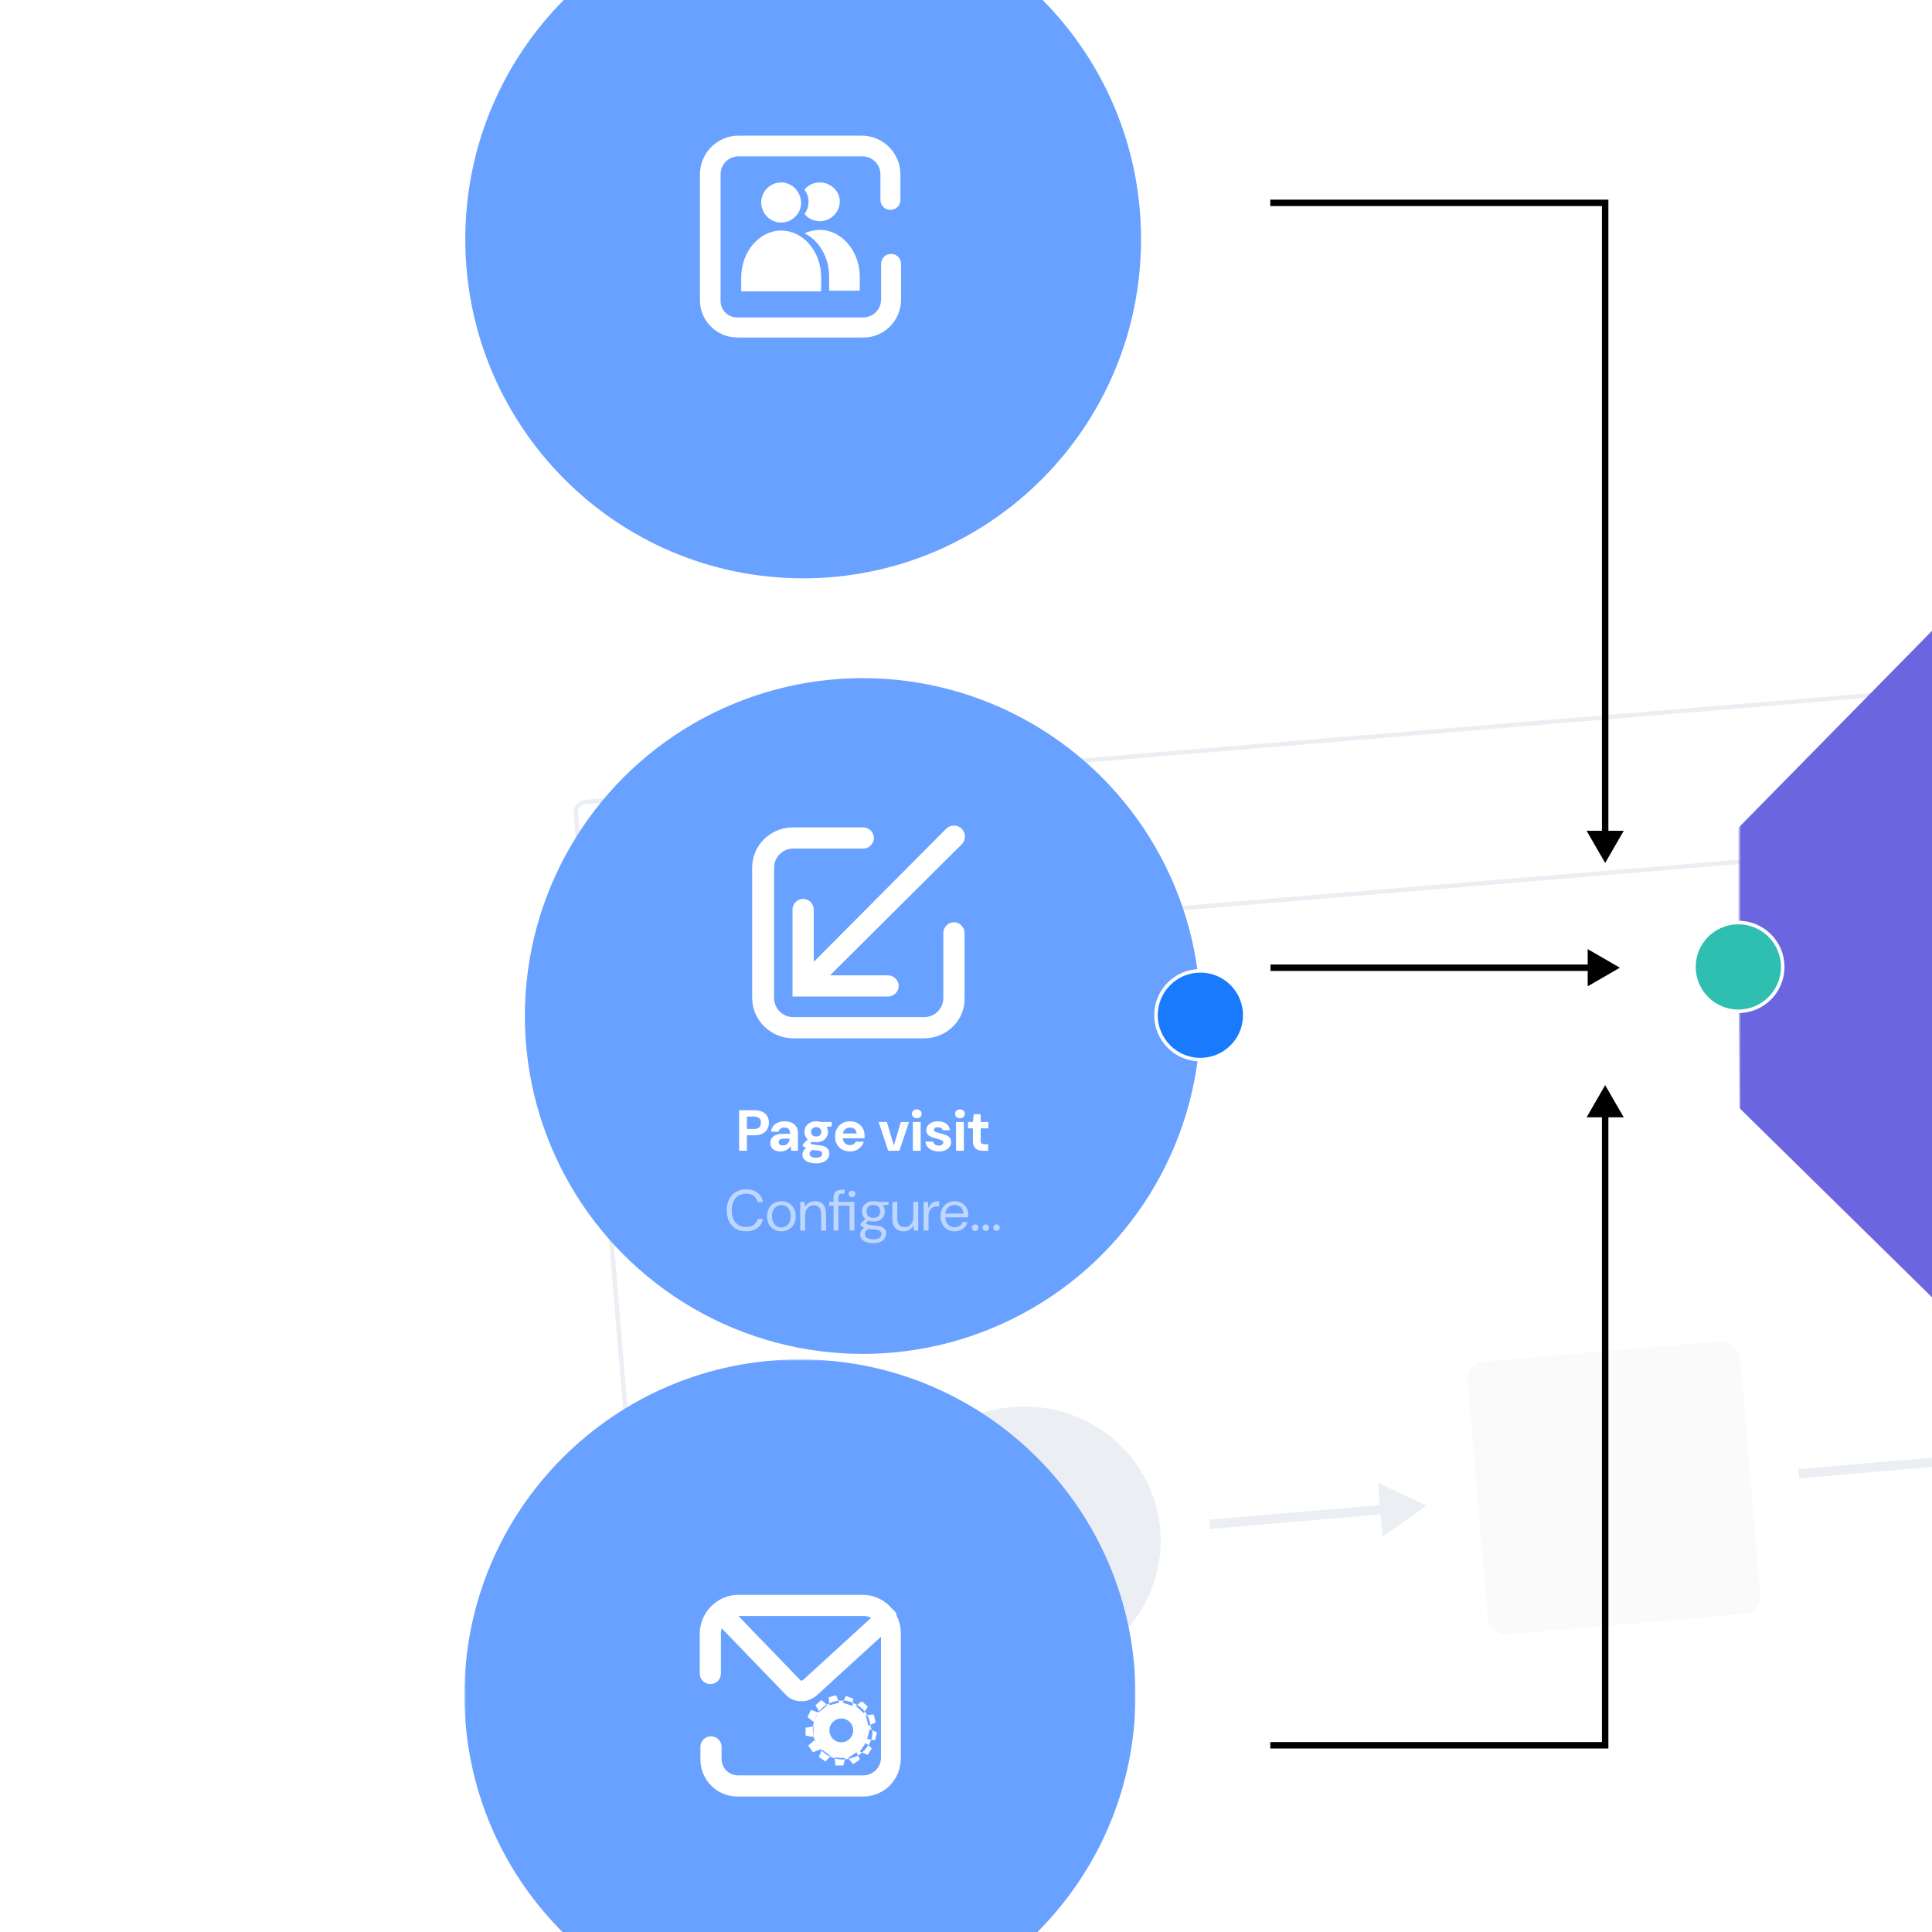
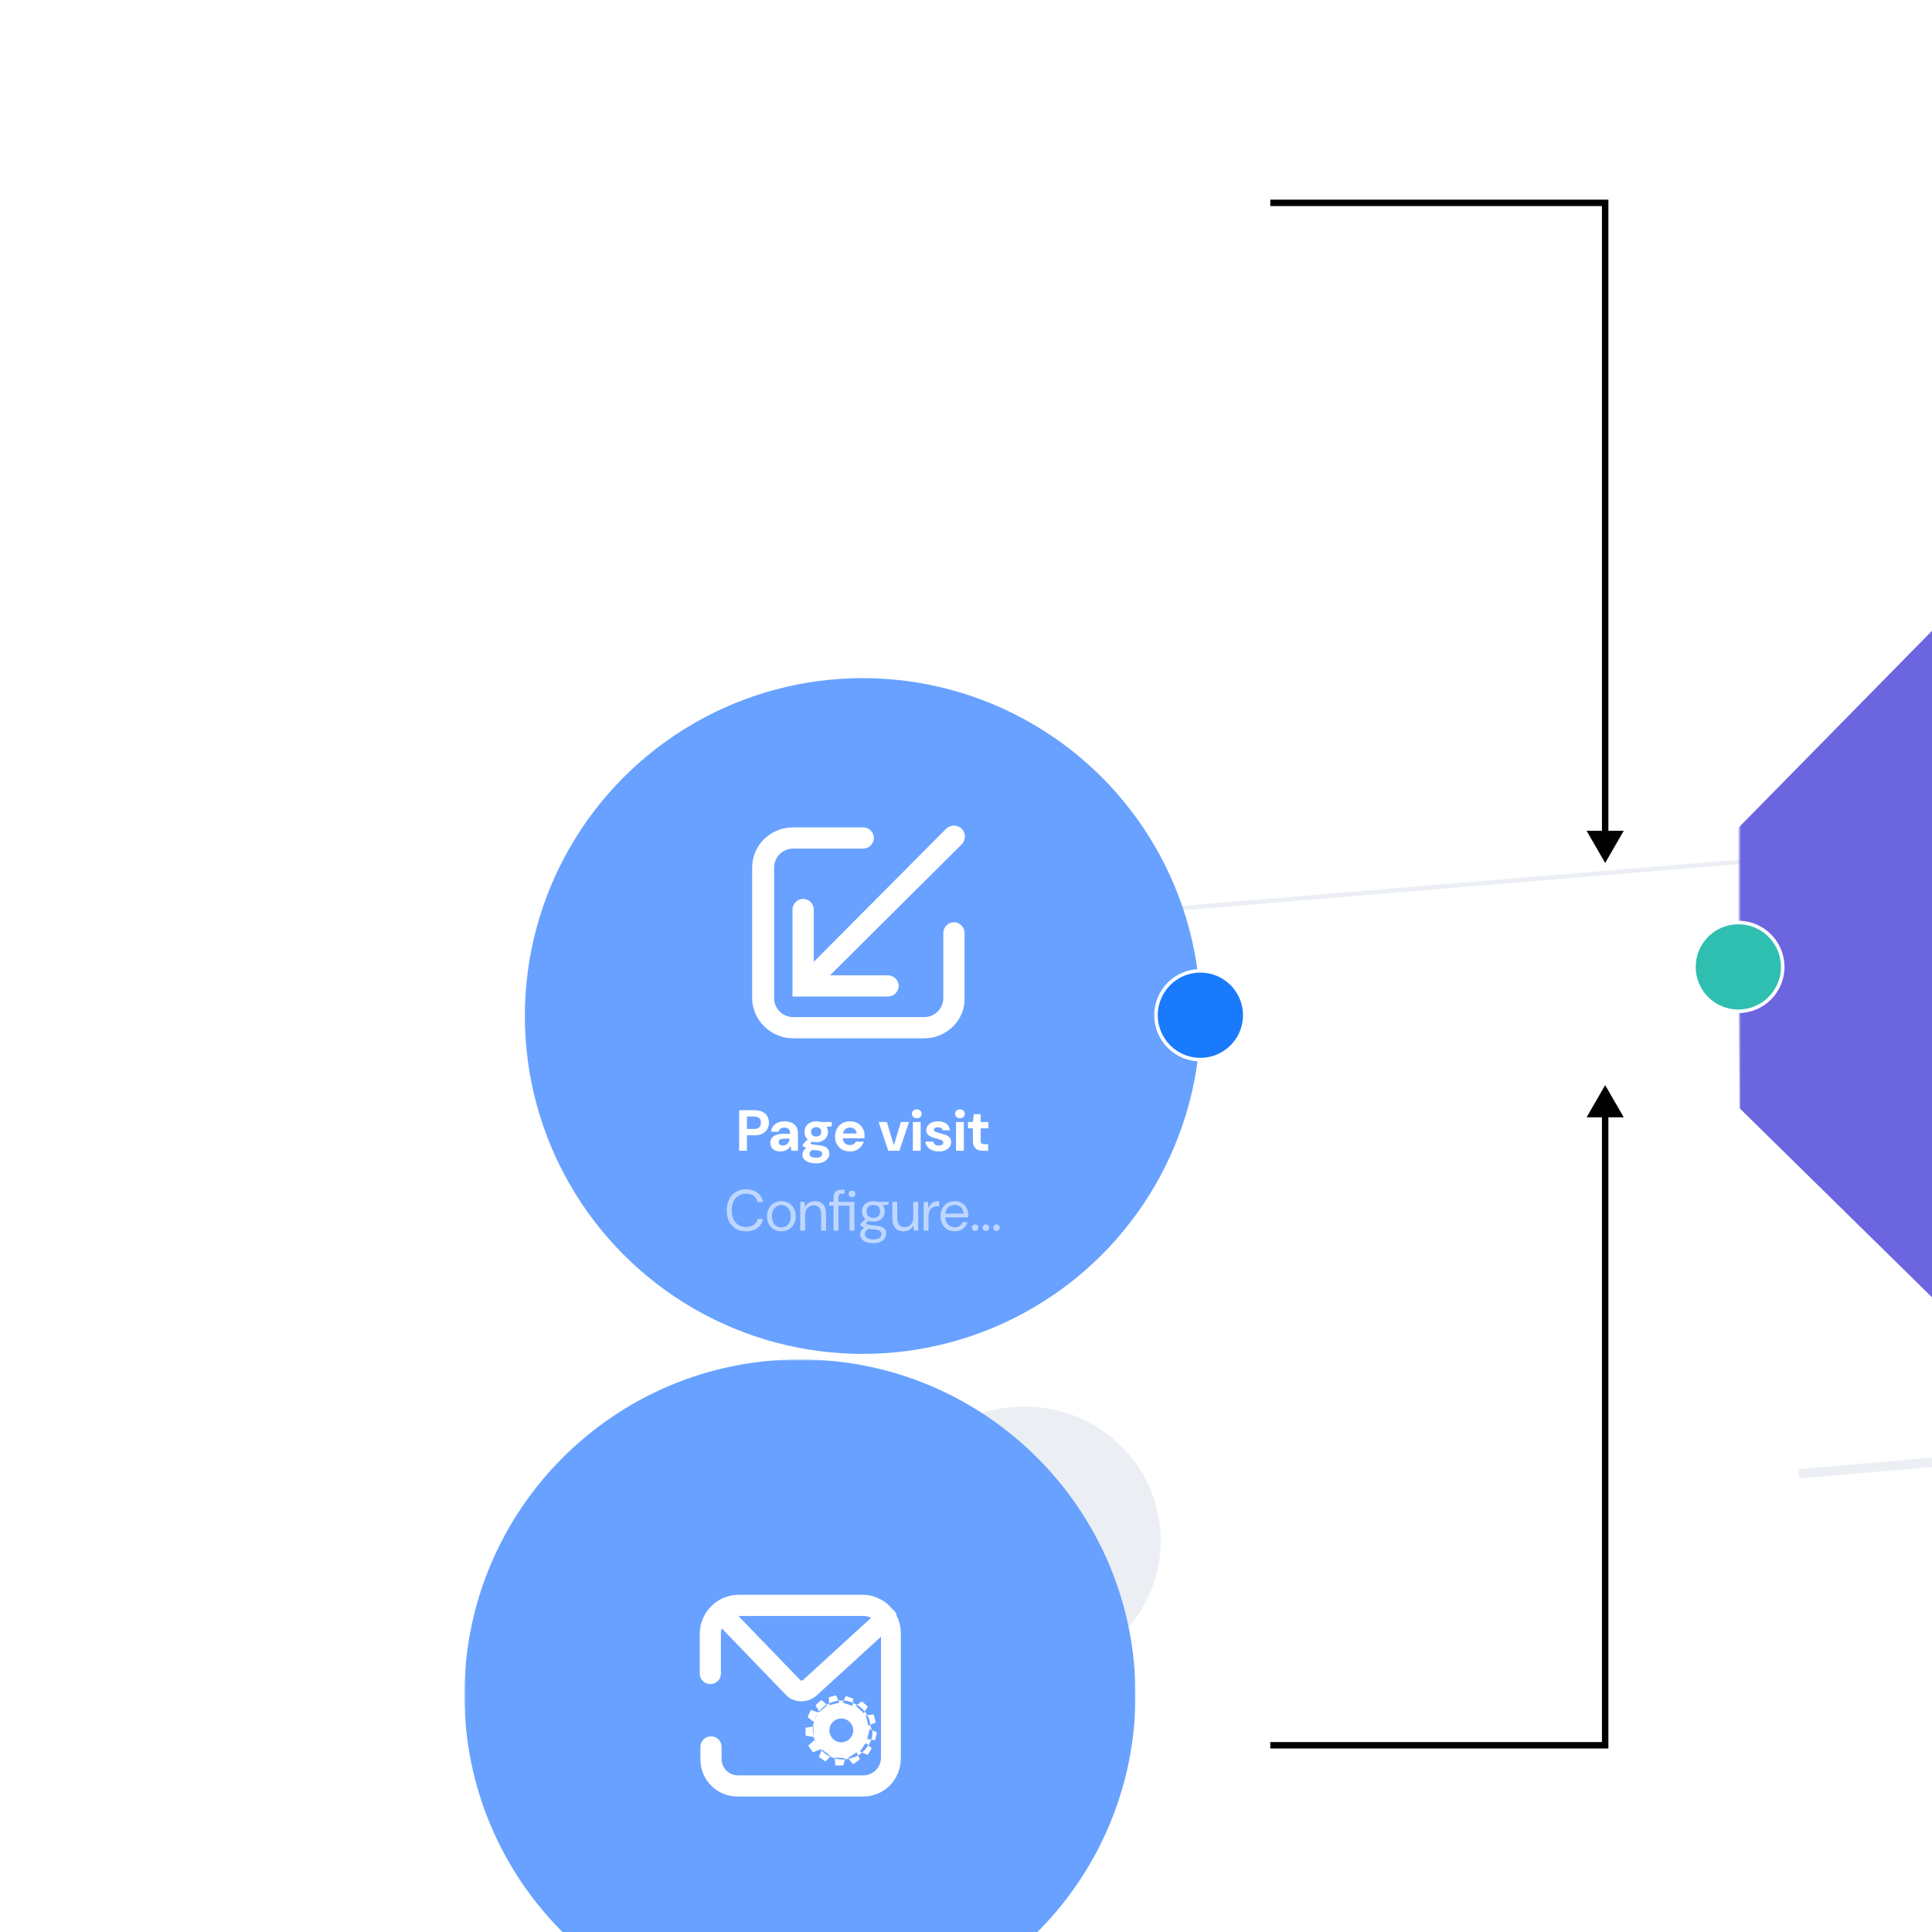
<svg xmlns="http://www.w3.org/2000/svg" width="1200" height="1200" viewBox="0 0 1200 1200" fill="none">
  <g clip-path="url(#clip0_1446_20209)">
    <rect width="1200" height="1200" fill="white" />
    <rect x="360.708" y="500.091" width="1712.69" height="1073.21" transform="rotate(-4.747 360.708 500.091)" fill="white" fill-opacity="0.6" />
-     <rect x="357.143" y="498.654" width="1686.6" height="1109.44" rx="6.377" transform="rotate(-4.747 357.143 498.654)" fill="white" stroke="#EBEEF3" stroke-width="2.723" />
    <line x1="365.864" y1="594.649" x2="2049.56" y2="454.842" stroke="#EBEEF3" stroke-width="2.723" />
    <rect x="378.364" y="515.786" width="308.109" height="61.702" rx="10.891" transform="rotate(-4.747 378.364 515.786)" fill="#EBEEF3" />
    <ellipse cx="635.952" cy="957.129" rx="84.984" ry="83.511" transform="rotate(-4.91 635.952 957.129)" fill="#EBEEF3" />
-     <path d="M886.172 935.217L855.858 921.024L858.723 954.372L886.172 935.217ZM751.395 946.795L751.643 949.683L860.427 940.338L860.179 937.45L859.931 934.562L751.146 943.907L751.395 946.795Z" fill="#EBEEF3" />
    <path d="M1251.99 903.79L1221.68 889.597L1224.54 922.946L1251.99 903.79ZM1117.21 915.369L1117.46 918.257L1226.25 908.911L1226 906.023L1225.75 903.135L1116.97 912.481L1117.21 915.369Z" fill="#EBEEF3" />
-     <rect x="910.505" y="846.719" width="169.97" height="169.97" rx="10.891" transform="rotate(-4.91 910.505 846.719)" fill="#FAFAFA" />
    <path d="M997 1084H999V1086H997V1084ZM997 674L1008.55 694H985.453L997 674ZM789 1084V1082H997V1084V1086H789V1084ZM997 1084H995V692H997H999V1084H997Z" fill="black" />
    <g filter="url(#filter0_d_1446_20209)">
      <circle cx="505.86" cy="601.063" r="209.86" fill="#68A1FF" />
      <path d="M429.086 684.759V659.559H438.59C440.63 659.559 442.31 659.907 443.63 660.603C444.974 661.275 445.97 662.199 446.618 663.375C447.266 664.551 447.59 665.883 447.59 667.371C447.59 668.739 447.278 670.011 446.654 671.187C446.03 672.363 445.046 673.323 443.702 674.067C442.382 674.787 440.678 675.147 438.59 675.147H433.946V684.759H429.086ZM433.946 671.223H438.266C439.826 671.223 440.942 670.875 441.614 670.179C442.286 669.483 442.622 668.547 442.622 667.371C442.622 666.147 442.286 665.199 441.614 664.527C440.942 663.855 439.826 663.519 438.266 663.519H433.946V671.223ZM454.78 685.191C453.34 685.191 452.152 684.951 451.216 684.471C450.28 683.991 449.584 683.343 449.128 682.527C448.696 681.711 448.48 680.811 448.48 679.827C448.48 678.723 448.756 677.751 449.308 676.911C449.884 676.071 450.748 675.423 451.9 674.967C453.052 674.487 454.504 674.247 456.256 674.247H460.756C460.756 673.359 460.624 672.627 460.36 672.051C460.12 671.475 459.736 671.055 459.208 670.791C458.704 670.503 458.056 670.359 457.264 670.359C456.328 670.359 455.524 670.563 454.852 670.971C454.204 671.379 453.796 672.027 453.628 672.915H448.912C449.056 671.595 449.488 670.455 450.208 669.495C450.952 668.535 451.924 667.791 453.124 667.263C454.348 666.735 455.728 666.471 457.264 666.471C458.992 666.471 460.48 666.759 461.728 667.335C462.976 667.887 463.936 668.715 464.608 669.819C465.28 670.899 465.616 672.219 465.616 673.779V684.759H461.548L461.044 681.987H460.936C460.6 682.515 460.216 682.983 459.784 683.391C459.352 683.775 458.884 684.099 458.38 684.363C457.876 684.627 457.312 684.831 456.688 684.975C456.088 685.119 455.452 685.191 454.78 685.191ZM456.292 681.447C456.94 681.447 457.516 681.339 458.02 681.123C458.524 680.883 458.944 680.571 459.28 680.187C459.64 679.803 459.916 679.359 460.108 678.855C460.324 678.327 460.468 677.787 460.54 677.235H456.796C456.052 677.235 455.44 677.331 454.96 677.523C454.504 677.691 454.168 677.943 453.952 678.279C453.736 678.591 453.628 678.963 453.628 679.395C453.628 679.827 453.736 680.199 453.952 680.511C454.168 680.823 454.48 681.063 454.888 681.231C455.296 681.375 455.764 681.447 456.292 681.447ZM476.948 692.571C475.244 692.571 473.744 692.355 472.448 691.923C471.176 691.515 470.18 690.903 469.46 690.087C468.764 689.295 468.416 688.311 468.416 687.135C468.416 686.319 468.632 685.551 469.064 684.831C469.496 684.111 470.132 683.463 470.972 682.887C471.812 682.287 472.844 681.771 474.068 681.339L475.832 683.715C474.776 684.075 474.008 684.507 473.528 685.011C473.048 685.539 472.808 686.115 472.808 686.739C472.808 687.243 472.976 687.663 473.312 687.999C473.672 688.359 474.164 688.623 474.788 688.791C475.412 688.983 476.132 689.079 476.948 689.079C477.74 689.079 478.412 688.983 478.964 688.791C479.516 688.599 479.936 688.323 480.224 687.963C480.536 687.627 480.692 687.219 480.692 686.739C480.692 686.115 480.464 685.611 480.008 685.227C479.552 684.867 478.664 684.639 477.344 684.543C476.12 684.447 475.04 684.315 474.104 684.147C473.168 683.955 472.34 683.739 471.62 683.499C470.924 683.235 470.324 682.947 469.82 682.635C469.316 682.323 468.908 682.011 468.596 681.699V680.871L472.448 676.875L475.436 677.955L471.404 682.311L472.736 680.115C472.976 680.235 473.216 680.343 473.456 680.439C473.72 680.535 474.044 680.631 474.428 680.727C474.836 680.823 475.34 680.919 475.94 681.015C476.564 681.111 477.344 681.195 478.28 681.267C479.864 681.411 481.16 681.699 482.168 682.131C483.176 682.563 483.92 683.151 484.4 683.895C484.88 684.639 485.12 685.551 485.12 686.631C485.12 687.615 484.82 688.551 484.22 689.439C483.644 690.351 482.756 691.095 481.556 691.671C480.356 692.271 478.82 692.571 476.948 692.571ZM476.984 679.467C475.472 679.467 474.164 679.179 473.06 678.603C471.98 678.027 471.14 677.247 470.54 676.263C469.964 675.279 469.676 674.187 469.676 672.987C469.676 671.787 469.964 670.695 470.54 669.711C471.14 668.727 471.98 667.947 473.06 667.371C474.164 666.771 475.472 666.471 476.984 666.471C478.496 666.471 479.792 666.771 480.872 667.371C481.976 667.947 482.816 668.727 483.392 669.711C483.968 670.695 484.256 671.787 484.256 672.987C484.256 674.187 483.968 675.279 483.392 676.263C482.816 677.247 481.976 678.027 480.872 678.603C479.792 679.179 478.496 679.467 476.984 679.467ZM476.948 675.903C477.884 675.903 478.64 675.663 479.216 675.183C479.816 674.679 480.116 673.947 480.116 672.987C480.116 672.027 479.816 671.307 479.216 670.827C478.64 670.347 477.896 670.107 476.984 670.107C476.048 670.107 475.28 670.347 474.68 670.827C474.08 671.307 473.78 672.027 473.78 672.987C473.78 673.947 474.08 674.679 474.68 675.183C475.28 675.663 476.036 675.903 476.948 675.903ZM479.9 670.215L479.108 666.903H486.596V669.603L479.9 670.215ZM497.984 685.191C496.16 685.191 494.54 684.807 493.124 684.039C491.732 683.271 490.64 682.191 489.848 680.799C489.056 679.407 488.66 677.811 488.66 676.011C488.66 674.139 489.044 672.495 489.812 671.079C490.604 669.639 491.696 668.511 493.088 667.695C494.504 666.879 496.148 666.471 498.02 666.471C499.796 666.471 501.356 666.855 502.7 667.623C504.044 668.391 505.1 669.447 505.868 670.791C506.636 672.111 507.02 673.611 507.02 675.291C507.02 675.531 507.02 675.807 507.02 676.119C507.02 676.407 506.996 676.707 506.948 677.019H492.116V674.031H502.088C502.016 672.903 501.596 672.003 500.828 671.331C500.084 670.659 499.148 670.323 498.02 670.323C497.18 670.323 496.412 670.515 495.716 670.899C495.02 671.259 494.468 671.823 494.06 672.591C493.652 673.335 493.448 674.283 493.448 675.435V676.479C493.448 677.463 493.64 678.315 494.024 679.035C494.408 679.731 494.936 680.271 495.608 680.655C496.304 681.039 497.084 681.231 497.948 681.231C498.836 681.231 499.58 681.039 500.18 680.655C500.78 680.247 501.236 679.731 501.548 679.107H506.516C506.156 680.235 505.58 681.267 504.788 682.203C503.996 683.115 503.024 683.847 501.872 684.399C500.72 684.927 499.424 685.191 497.984 685.191ZM521.686 684.759L515.746 666.903H520.858L525.106 681.195H525.25L529.534 666.903H534.61L528.634 684.759H521.686ZM536.988 684.759V666.903H541.848V684.759H536.988ZM539.436 664.563C538.548 664.563 537.816 664.299 537.24 663.771C536.688 663.243 536.412 662.595 536.412 661.827C536.412 661.035 536.688 660.375 537.24 659.847C537.816 659.319 538.548 659.055 539.436 659.055C540.324 659.055 541.044 659.319 541.596 659.847C542.172 660.375 542.46 661.035 542.46 661.827C542.46 662.595 542.172 663.243 541.596 663.771C541.044 664.299 540.324 664.563 539.436 664.563ZM553.149 685.191C551.565 685.191 550.161 684.927 548.937 684.399C547.713 683.871 546.741 683.151 546.021 682.239C545.301 681.303 544.881 680.247 544.761 679.071H549.585C549.705 679.503 549.909 679.911 550.197 680.295C550.485 680.679 550.869 680.991 551.349 681.231C551.853 681.447 552.429 681.555 553.077 681.555C553.725 681.555 554.253 681.459 554.661 681.267C555.093 681.075 555.405 680.835 555.597 680.547C555.789 680.259 555.885 679.959 555.885 679.647C555.885 679.167 555.729 678.807 555.417 678.567C555.129 678.303 554.697 678.087 554.121 677.919C553.569 677.727 552.921 677.523 552.177 677.307C551.385 677.115 550.581 676.899 549.765 676.659C548.973 676.395 548.241 676.083 547.569 675.723C546.897 675.363 546.357 674.883 545.949 674.283C545.541 673.683 545.337 672.951 545.337 672.087C545.337 671.031 545.625 670.083 546.201 669.243C546.777 668.403 547.605 667.731 548.685 667.227C549.789 666.723 551.109 666.471 552.645 666.471C554.805 666.471 556.521 666.963 557.793 667.947C559.089 668.931 559.845 670.287 560.061 672.015H555.489C555.369 671.415 555.057 670.959 554.553 670.647C554.073 670.311 553.437 670.143 552.645 670.143C551.805 670.143 551.157 670.299 550.701 670.611C550.269 670.923 550.053 671.307 550.053 671.763C550.053 672.099 550.197 672.387 550.485 672.627C550.797 672.867 551.229 673.083 551.781 673.275C552.333 673.443 553.005 673.635 553.797 673.851C555.069 674.163 556.221 674.511 557.253 674.895C558.309 675.255 559.149 675.771 559.773 676.443C560.421 677.091 560.745 678.039 560.745 679.287C560.769 680.415 560.469 681.423 559.845 682.311C559.221 683.199 558.345 683.907 557.217 684.435C556.089 684.939 554.733 685.191 553.149 685.191ZM563.812 684.759V666.903H568.672V684.759H563.812ZM566.26 664.563C565.372 664.563 564.64 664.299 564.064 663.771C563.512 663.243 563.236 662.595 563.236 661.827C563.236 661.035 563.512 660.375 564.064 659.847C564.64 659.319 565.372 659.055 566.26 659.055C567.148 659.055 567.868 659.319 568.42 659.847C568.996 660.375 569.284 661.035 569.284 661.827C569.284 662.595 568.996 663.243 568.42 663.771C567.868 664.299 567.148 664.563 566.26 664.563ZM580.621 684.759C579.349 684.759 578.233 684.567 577.273 684.183C576.337 683.775 575.605 683.115 575.077 682.203C574.549 681.267 574.285 679.995 574.285 678.387V670.827H571.225V666.903H574.285L574.825 662.043H579.145V666.903H583.897V670.827H579.145V678.459C579.145 679.299 579.325 679.887 579.685 680.223C580.045 680.535 580.657 680.691 581.521 680.691H583.789V684.759H580.621Z" fill="white" />
      <path d="M433.399 734.794C430.927 734.794 428.791 734.254 426.991 733.174C425.191 732.07 423.799 730.546 422.815 728.602C421.855 726.634 421.375 724.354 421.375 721.762C421.375 719.17 421.855 716.902 422.815 714.958C423.799 712.99 425.191 711.466 426.991 710.386C428.791 709.282 430.927 708.73 433.399 708.73C436.303 708.73 438.655 709.414 440.455 710.782C442.255 712.15 443.407 714.082 443.911 716.578H440.563C440.179 715.018 439.399 713.77 438.223 712.834C437.047 711.898 435.439 711.43 433.399 711.43C431.599 711.43 430.027 711.85 428.683 712.69C427.339 713.506 426.295 714.694 425.551 716.254C424.831 717.79 424.471 719.626 424.471 721.762C424.471 723.898 424.831 725.746 425.551 727.306C426.295 728.842 427.339 730.03 428.683 730.87C430.027 731.686 431.599 732.094 433.399 732.094C435.439 732.094 437.059 731.638 438.259 730.726C439.459 729.79 440.251 728.566 440.635 727.054H443.911C443.407 729.478 442.255 731.374 440.455 732.742C438.655 734.11 436.303 734.794 433.399 734.794ZM455.292 734.794C453.612 734.794 452.1 734.41 450.756 733.642C449.412 732.874 448.344 731.794 447.552 730.402C446.784 728.986 446.4 727.33 446.4 725.434C446.4 723.538 446.796 721.894 447.588 720.502C448.38 719.086 449.448 717.994 450.792 717.226C452.16 716.458 453.684 716.074 455.364 716.074C457.044 716.074 458.556 716.458 459.9 717.226C461.244 717.994 462.3 719.086 463.068 720.502C463.86 721.894 464.256 723.538 464.256 725.434C464.256 727.33 463.86 728.986 463.068 730.402C462.276 731.794 461.196 732.874 459.828 733.642C458.484 734.41 456.972 734.794 455.292 734.794ZM455.292 732.382C456.324 732.382 457.284 732.13 458.172 731.626C459.06 731.098 459.78 730.33 460.332 729.322C460.884 728.29 461.16 726.994 461.16 725.434C461.16 723.874 460.884 722.578 460.332 721.546C459.804 720.514 459.096 719.746 458.208 719.242C457.32 718.738 456.372 718.486 455.364 718.486C454.356 718.486 453.396 718.738 452.484 719.242C451.596 719.746 450.876 720.514 450.324 721.546C449.772 722.578 449.496 723.874 449.496 725.434C449.496 726.994 449.772 728.29 450.324 729.322C450.876 730.33 451.584 731.098 452.448 731.626C453.336 732.13 454.284 732.382 455.292 732.382ZM467.05 734.362V716.506H469.75L470.002 719.422H470.11C470.734 718.39 471.55 717.574 472.558 716.974C473.59 716.374 474.814 716.074 476.23 716.074C477.598 716.074 478.798 716.362 479.83 716.938C480.862 717.49 481.654 718.354 482.206 719.53C482.782 720.682 483.07 722.146 483.07 723.922V734.362H480.046V724.246C480.046 722.398 479.65 721.006 478.858 720.07C478.066 719.134 476.926 718.666 475.438 718.666C474.406 718.666 473.482 718.918 472.666 719.422C471.874 719.926 471.238 720.658 470.758 721.618C470.302 722.554 470.074 723.718 470.074 725.11V734.362H467.05ZM487.722 734.362V718.882H485.022V716.506H487.722V713.95C487.722 712.798 487.914 711.862 488.298 711.142C488.682 710.398 489.246 709.858 489.99 709.522C490.758 709.162 491.694 708.982 492.798 708.982H494.598V711.394H493.266C492.378 711.394 491.73 711.574 491.322 711.934C490.938 712.294 490.746 712.93 490.746 713.842V716.506H500.682V734.362H497.658V718.882H490.746V734.362H487.722ZM499.206 713.626C498.63 713.626 498.138 713.434 497.73 713.05C497.322 712.642 497.118 712.138 497.118 711.538C497.118 710.938 497.322 710.458 497.73 710.098C498.138 709.714 498.63 709.522 499.206 709.522C499.806 709.522 500.298 709.714 500.682 710.098C501.09 710.458 501.294 710.938 501.294 711.538C501.294 712.138 501.09 712.642 500.682 713.05C500.298 713.434 499.806 713.626 499.206 713.626ZM512.516 742.174C510.908 742.174 509.48 741.958 508.232 741.526C506.984 741.118 506.012 740.506 505.316 739.69C504.62 738.874 504.272 737.866 504.272 736.666C504.272 736.138 504.38 735.586 504.596 735.01C504.836 734.458 505.232 733.906 505.784 733.354C506.36 732.802 507.164 732.286 508.196 731.806L510.212 733.03C508.988 733.558 508.184 734.122 507.8 734.722C507.416 735.322 507.224 735.946 507.224 736.594C507.224 737.266 507.428 737.842 507.836 738.322C508.244 738.802 508.844 739.162 509.636 739.402C510.452 739.666 511.412 739.798 512.516 739.798C513.644 739.798 514.568 739.654 515.288 739.366C516.032 739.078 516.572 738.67 516.908 738.142C517.268 737.638 517.448 737.05 517.448 736.378C517.448 735.61 517.136 734.986 516.512 734.506C515.912 734.05 514.76 733.774 513.056 733.678C511.64 733.582 510.452 733.45 509.492 733.282C508.556 733.114 507.776 732.922 507.152 732.706C506.528 732.466 506 732.202 505.568 731.914C505.16 731.626 504.788 731.326 504.452 731.014V730.186L507.944 726.694L509.888 727.558L506.972 730.906L507.296 729.682C507.512 729.826 507.74 729.982 507.98 730.15C508.244 730.294 508.592 730.426 509.024 730.546C509.48 730.666 510.08 730.786 510.824 730.906C511.568 731.026 512.54 731.134 513.74 731.23C515.348 731.35 516.644 731.614 517.628 732.022C518.612 732.43 519.32 732.994 519.752 733.714C520.208 734.41 520.436 735.262 520.436 736.27C520.436 737.23 520.148 738.154 519.572 739.042C519.02 739.954 518.156 740.698 516.98 741.274C515.828 741.874 514.34 742.174 512.516 742.174ZM512.48 728.746C510.968 728.746 509.684 728.47 508.628 727.918C507.572 727.342 506.768 726.574 506.216 725.614C505.664 724.654 505.388 723.586 505.388 722.41C505.388 721.234 505.664 720.178 506.216 719.242C506.768 718.282 507.572 717.514 508.628 716.938C509.684 716.362 510.968 716.074 512.48 716.074C513.992 716.074 515.276 716.362 516.332 716.938C517.388 717.514 518.192 718.282 518.744 719.242C519.296 720.178 519.572 721.234 519.572 722.41C519.572 723.586 519.296 724.654 518.744 725.614C518.192 726.574 517.388 727.342 516.332 727.918C515.276 728.47 513.992 728.746 512.48 728.746ZM512.48 726.406C513.752 726.406 514.76 726.07 515.504 725.398C516.272 724.702 516.656 723.706 516.656 722.41C516.656 721.09 516.272 720.094 515.504 719.422C514.76 718.75 513.752 718.414 512.48 718.414C511.208 718.414 510.188 718.75 509.42 719.422C508.652 720.094 508.268 721.09 508.268 722.41C508.268 723.706 508.652 724.702 509.42 725.398C510.188 726.07 511.208 726.406 512.48 726.406ZM515.36 718.774L514.46 716.506H521.876V718.306L515.36 718.774ZM531.12 734.794C529.752 734.794 528.552 734.518 527.52 733.966C526.512 733.39 525.72 732.526 525.144 731.374C524.568 730.198 524.28 728.722 524.28 726.946V716.506H527.304V726.622C527.304 728.47 527.7 729.862 528.492 730.798C529.284 731.734 530.412 732.202 531.876 732.202C532.908 732.202 533.832 731.95 534.648 731.446C535.464 730.942 536.1 730.21 536.556 729.25C537.036 728.29 537.276 727.126 537.276 725.758V716.506H540.3V734.362H537.6L537.348 731.446H537.24C536.64 732.454 535.824 733.27 534.792 733.894C533.76 734.494 532.536 734.794 531.12 734.794ZM543.691 734.362V716.506H546.391L546.679 720.286H546.787C547.315 719.11 547.867 718.222 548.443 717.622C549.043 717.022 549.739 716.614 550.531 716.398C551.323 716.182 552.271 716.074 553.375 716.074V719.242H552.583C551.671 719.242 550.843 719.362 550.099 719.602C549.379 719.842 548.767 720.202 548.263 720.682C547.759 721.138 547.375 721.75 547.111 722.518C546.847 723.262 546.715 724.15 546.715 725.182V734.362H543.691ZM562.973 734.794C561.269 734.794 559.757 734.41 558.437 733.642C557.117 732.85 556.073 731.758 555.305 730.366C554.561 728.95 554.189 727.306 554.189 725.434C554.189 723.538 554.561 721.894 555.305 720.502C556.049 719.11 557.081 718.03 558.401 717.262C559.745 716.47 561.293 716.074 563.045 716.074C564.797 716.074 566.297 716.47 567.545 717.262C568.793 718.03 569.753 719.05 570.425 720.322C571.097 721.57 571.433 722.938 571.433 724.426C571.433 724.666 571.433 724.93 571.433 725.218C571.433 725.482 571.421 725.782 571.397 726.118H556.457V723.778H568.445C568.373 722.098 567.821 720.79 566.789 719.854C565.781 718.918 564.509 718.45 562.973 718.45C561.941 718.45 560.981 718.678 560.093 719.134C559.205 719.59 558.485 720.274 557.933 721.186C557.405 722.098 557.141 723.238 557.141 724.606V725.614C557.141 727.102 557.417 728.338 557.969 729.322C558.521 730.306 559.241 731.05 560.129 731.554C561.041 732.034 561.989 732.274 562.973 732.274C564.221 732.274 565.265 731.986 566.105 731.41C566.945 730.834 567.557 730.042 567.941 729.034H570.929C570.617 730.138 570.101 731.122 569.381 731.986C568.661 732.85 567.761 733.534 566.681 734.038C565.625 734.542 564.389 734.794 562.973 734.794ZM575.687 734.542C575.111 734.542 574.619 734.35 574.211 733.966C573.827 733.558 573.635 733.078 573.635 732.526C573.635 731.95 573.827 731.47 574.211 731.086C574.619 730.702 575.111 730.51 575.687 730.51C576.239 730.51 576.707 730.702 577.091 731.086C577.475 731.47 577.667 731.95 577.667 732.526C577.667 733.078 577.475 733.558 577.091 733.966C576.707 734.35 576.239 734.542 575.687 734.542ZM582.331 734.542C581.755 734.542 581.263 734.35 580.855 733.966C580.471 733.558 580.279 733.078 580.279 732.526C580.279 731.95 580.471 731.47 580.855 731.086C581.263 730.702 581.755 730.51 582.331 730.51C582.883 730.51 583.351 730.702 583.735 731.086C584.119 731.47 584.311 731.95 584.311 732.526C584.311 733.078 584.119 733.558 583.735 733.966C583.351 734.35 582.883 734.542 582.331 734.542ZM588.976 734.542C588.4 734.542 587.908 734.35 587.5 733.966C587.116 733.558 586.924 733.078 586.924 732.526C586.924 731.95 587.116 731.47 587.5 731.086C587.908 730.702 588.4 730.51 588.976 730.51C589.528 730.51 589.996 730.702 590.38 731.086C590.764 731.47 590.956 731.95 590.956 732.526C590.956 733.078 590.764 733.558 590.38 733.966C589.996 734.35 589.528 734.542 588.976 734.542Z" fill="#BFD7FF" />
      <path d="M506.219 483.879C509.737 483.879 512.815 486.958 512.815 490.476C512.815 493.993 509.737 497.071 506.219 497.071H462.684C456.088 497.071 450.811 502.348 450.811 508.944V589.858C450.811 596.455 456.087 601.731 462.684 601.731H544.037C550.633 601.731 555.91 596.455 555.91 589.858V549.401C555.91 545.884 558.989 542.806 562.507 542.806C566.025 542.806 569.102 545.884 569.103 549.401V589.858C569.542 603.491 558.109 614.924 544.037 614.924H462.684C448.612 614.924 437.179 603.491 437.179 589.858V508.944C437.179 494.873 448.612 483.879 462.684 483.879H506.219ZM557.668 484.759C560.306 482.12 564.704 482.12 567.343 484.759C569.981 487.397 569.981 491.795 567.343 494.434L485.577 575.763L485.589 575.786H521.612C525.13 575.786 528.209 578.865 528.209 582.383C528.209 585.901 525.13 588.979 521.612 588.979H462.246V534.89C462.246 531.372 465.325 528.294 468.843 528.294C472.361 528.294 475.438 531.372 475.438 534.89V567.394L475.464 567.401L557.668 484.759Z" fill="white" />
      <circle cx="715.571" cy="600.571" r="27.571" fill="#1A7AFD" stroke="white" stroke-width="2.195" />
    </g>
-     <path d="M1006.14 601.063L986.142 589.516V612.61L1006.14 601.063ZM789.142 601.063V603.063H988.142V601.063V599.063H789.142V601.063Z" fill="black" />
    <mask id="mask0_1446_20209" style="mask-type:alpha" maskUnits="userSpaceOnUse" x="1080" y="391" width="421" height="420">
      <rect x="1080.37" y="391.203" width="419.72" height="419.72" fill="#C4C4C4" />
    </mask>
    <g mask="url(#mask0_1446_20209)">
      <path fill-rule="evenodd" clip-rule="evenodd" d="M1497.5 511.315L1499.01 684.676L1377.5 808.33L1204.14 809.843L1080.48 688.328L1078.97 514.968L1200.49 391.313L1373.85 389.801L1497.5 511.315Z" fill="#6B66DF" />
    </g>
    <circle cx="1079.71" cy="600.571" r="27.571" fill="#2EBFB1" stroke="white" stroke-width="2.195" />
    <g clip-path="url(#clip1_1446_20209)">
      <path d="M498.86 359.203C614.762 359.203 708.72 264.914 708.72 148.602C708.72 32.289 614.762 -62 498.86 -62C382.958 -62 289 32.289 289 148.602C289 264.914 382.958 359.203 498.86 359.203Z" fill="#68A1FF" />
      <path d="M559.674 185.966V163.963C559.674 160.226 556.779 157.735 553.469 157.735C549.746 157.735 547.263 160.641 547.263 163.963V185.966C547.263 192.194 542.299 197.176 536.093 197.176H457.904C452.112 197.176 447.561 192.609 447.561 186.797V108.331C447.561 102.103 452.526 97.121 458.731 97.121H535.68C541.885 97.121 546.85 102.103 546.85 108.331V124.107C546.85 127.843 549.746 130.334 553.055 130.334C556.779 130.334 559.261 127.428 559.261 124.107V108.331C559.261 95.045 548.505 84.251 535.266 84.251H458.731C445.493 84.251 434.736 95.045 434.736 108.331V186.381C434.736 199.252 445.079 209.631 457.904 209.631H535.68C548.918 210.046 559.674 199.252 559.674 185.966ZM485.208 113.312C478.589 113.312 472.797 118.71 472.797 125.767C472.797 132.41 478.175 138.222 485.208 138.222C491.827 138.222 497.619 132.825 497.619 125.767C497.205 118.71 491.827 113.312 485.208 113.312ZM510.03 180.984V172.266C510.03 156.074 498.86 143.204 485.208 143.204C471.556 143.204 460.386 156.49 460.386 172.266V180.984H510.03ZM509.203 113.312C505.479 113.312 501.756 114.973 499.688 117.879C501.342 119.955 502.17 122.446 502.17 125.352C502.17 128.258 501.342 130.749 499.688 132.825C501.756 135.731 505.479 137.392 509.203 137.392C515.822 137.392 521.614 131.995 521.614 124.937C521.614 118.71 515.822 113.312 509.203 113.312ZM509.203 142.789C505.893 142.789 502.584 143.619 499.688 144.865C508.789 149.432 514.995 159.811 514.995 171.851V180.569H534.025V171.851C534.025 156.074 522.855 142.789 509.203 142.789Z" fill="white" />
    </g>
    <mask id="mask1_1446_20209" style="mask-type:luminance" maskUnits="userSpaceOnUse" x="288" y="844" width="418" height="418">
      <path d="M705.273 844.37H288.447V1261.2H705.273V844.37Z" fill="white" />
    </mask>
    <g mask="url(#mask1_1446_20209)">
      <path d="M496.86 1261.2C611.965 1261.2 705.273 1167.89 705.273 1052.78C705.273 937.68 611.965 844.37 496.86 844.37C381.757 844.37 288.447 937.68 288.447 1052.78C288.447 1167.89 381.757 1261.2 496.86 1261.2Z" fill="#68A1FF" />
      <path d="M522.548 1058.34C513.509 1058.34 506.114 1065.73 506.114 1074.77C506.114 1083.81 513.509 1091.21 522.548 1091.21C531.587 1091.21 538.982 1083.81 538.982 1074.77C538.982 1065.32 531.587 1058.34 522.548 1058.34ZM522.548 1082.17C518.439 1082.17 515.153 1078.88 515.153 1074.77C515.153 1070.66 518.439 1067.38 522.548 1067.38C526.656 1067.38 529.943 1070.66 529.943 1074.77C529.943 1078.88 526.656 1082.17 522.548 1082.17ZM540.625 1071.07C540.214 1069.84 540.214 1069.02 539.803 1067.79C538.16 1063.27 534.873 1059.98 530.354 1057.93C528.71 1057.11 527.067 1056.7 525.424 1056.28C524.602 1056.28 523.78 1056.28 522.959 1056.28C522.548 1056.28 522.137 1056.28 521.726 1056.28C519.261 1056.28 517.207 1057.11 515.153 1057.93C508.99 1060.8 504.881 1066.97 504.881 1074.36C504.881 1080.11 507.346 1085.04 511.455 1088.33C512.276 1088.74 512.687 1089.56 513.509 1089.97C516.385 1091.62 519.672 1092.85 523.37 1092.85C526.245 1092.85 528.71 1092.03 531.175 1091.21C531.997 1090.8 532.819 1090.38 533.641 1089.97C534.873 1089.15 536.106 1087.92 537.338 1086.69C538.16 1085.45 538.982 1084.63 539.803 1083.4C540.214 1082.58 540.625 1081.76 541.036 1080.94C541.447 1079.7 541.858 1078.06 541.858 1076.83C541.858 1076.42 541.858 1075.59 541.858 1075.18C541.036 1073.54 540.625 1072.31 540.625 1071.07ZM522.548 1082.99C518.028 1082.99 514.331 1079.29 514.331 1074.77C514.331 1070.25 518.028 1066.56 522.548 1066.56C527.067 1066.56 530.765 1070.25 530.765 1074.77C530.765 1079.29 527.067 1082.99 522.548 1082.99ZM515.153 1059.16L514.742 1054.23L519.261 1053L521.315 1057.52L515.153 1059.16ZM508.99 1063.27L506.525 1059.16L510.222 1055.87L513.92 1059.16L508.99 1063.27ZM523.37 1057.52L525.424 1053.41L529.943 1055.05L529.532 1059.57L523.37 1057.52ZM531.587 1059.57L535.284 1056.7L538.982 1059.98L536.517 1064.09L531.587 1059.57ZM537.749 1065.32L542.679 1064.91L543.912 1069.84L539.393 1071.9L537.749 1065.32ZM540.214 1073.95L544.734 1076.01L543.501 1080.94L538.571 1080.11L540.214 1073.95ZM537.749 1082.58L541.447 1085.87L538.982 1089.97L534.052 1087.92L537.749 1082.58ZM509.401 1086.69L504.881 1088.33L502.005 1084.22L505.703 1080.94L509.401 1086.69ZM505.292 1078.88L500.362 1078.06V1073.13L505.292 1072.31V1078.88ZM505.292 1069.43L501.594 1066.56L503.649 1062.04L508.168 1063.68L505.292 1069.43ZM531.997 1088.33L534.052 1092.85L529.943 1095.73L526.656 1092.03L531.997 1088.33ZM515.974 1090.8L512.687 1094.08L508.579 1091.21L510.633 1086.69L515.974 1090.8ZM525.013 1092.03L523.78 1096.55H518.85L518.439 1091.62L525.013 1092.03ZM536.106 1115.86H458.044C445.308 1115.86 435.037 1105.59 435.037 1092.85V1085.04C435.037 1081.35 437.913 1078.47 441.61 1078.47C445.308 1078.47 448.184 1081.35 448.184 1085.04V1092.44C448.184 1098.19 452.703 1102.71 458.455 1102.71H536.106C542.269 1102.71 547.199 1097.78 547.199 1091.62V1014.79C547.199 1008.63 542.269 1003.7 536.106 1003.7H458.866C452.703 1003.7 447.773 1008.63 447.773 1014.79V1039.44C447.773 1043.14 444.897 1046.01 441.2 1046.01C437.502 1046.01 434.626 1043.14 434.626 1039.44V1014.79C434.626 1001.64 445.308 990.548 458.866 990.548H535.695C548.842 990.548 559.524 1001.23 559.524 1014.38V1091.21C559.935 1105.18 549.253 1115.86 536.106 1115.86ZM497.897 1056.7C494.199 1056.7 490.501 1055.46 488.036 1052.59L442.843 1005.75C440.378 1003.28 440.378 999.176 442.843 996.711C445.308 994.246 449.417 994.246 451.882 996.711L497.075 1043.55C497.486 1043.96 498.308 1043.96 498.718 1043.55L546.377 999.998C548.842 997.533 552.951 997.944 555.416 1000.41C557.881 1002.87 557.47 1006.98 555.005 1009.45L507.346 1053C504.47 1055.46 501.183 1056.7 497.897 1056.7Z" fill="white" />
    </g>
    <path d="M997 126H999V124H997V126ZM997 536L1008.55 516H985.453L997 536ZM789 126V128H997V126V124H789V126ZM997 126H995V518H997H999V126H997Z" fill="black" />
  </g>
  <defs>
    <filter id="filter0_d_1446_20209" x="251" y="346.203" width="598.239" height="569.72" filterUnits="userSpaceOnUse" color-interpolation-filters="sRGB">
      <feFlood flood-opacity="0" result="BackgroundImageFix" />
      <feColorMatrix in="SourceAlpha" type="matrix" values="0 0 0 0 0 0 0 0 0 0 0 0 0 0 0 0 0 0 127 0" result="hardAlpha" />
      <feOffset dx="30" dy="30" />
      <feGaussianBlur stdDeviation="37.5" />
      <feColorMatrix type="matrix" values="0 0 0 0 0.682 0 0 0 0 0.682 0 0 0 0 0.753 0 0 0 0.25 0" />
      <feBlend mode="normal" in2="BackgroundImageFix" result="effect1_dropShadow_1446_20209" />
      <feBlend mode="normal" in="SourceGraphic" in2="effect1_dropShadow_1446_20209" result="shape" />
    </filter>
    <clipPath id="clip0_1446_20209">
      <rect width="1200" height="1200" fill="white" />
    </clipPath>
    <clipPath id="clip1_1446_20209">
-       <rect width="419.72" height="421.203" fill="white" transform="translate(289 -62)" />
-     </clipPath>
+       </clipPath>
  </defs>
</svg>